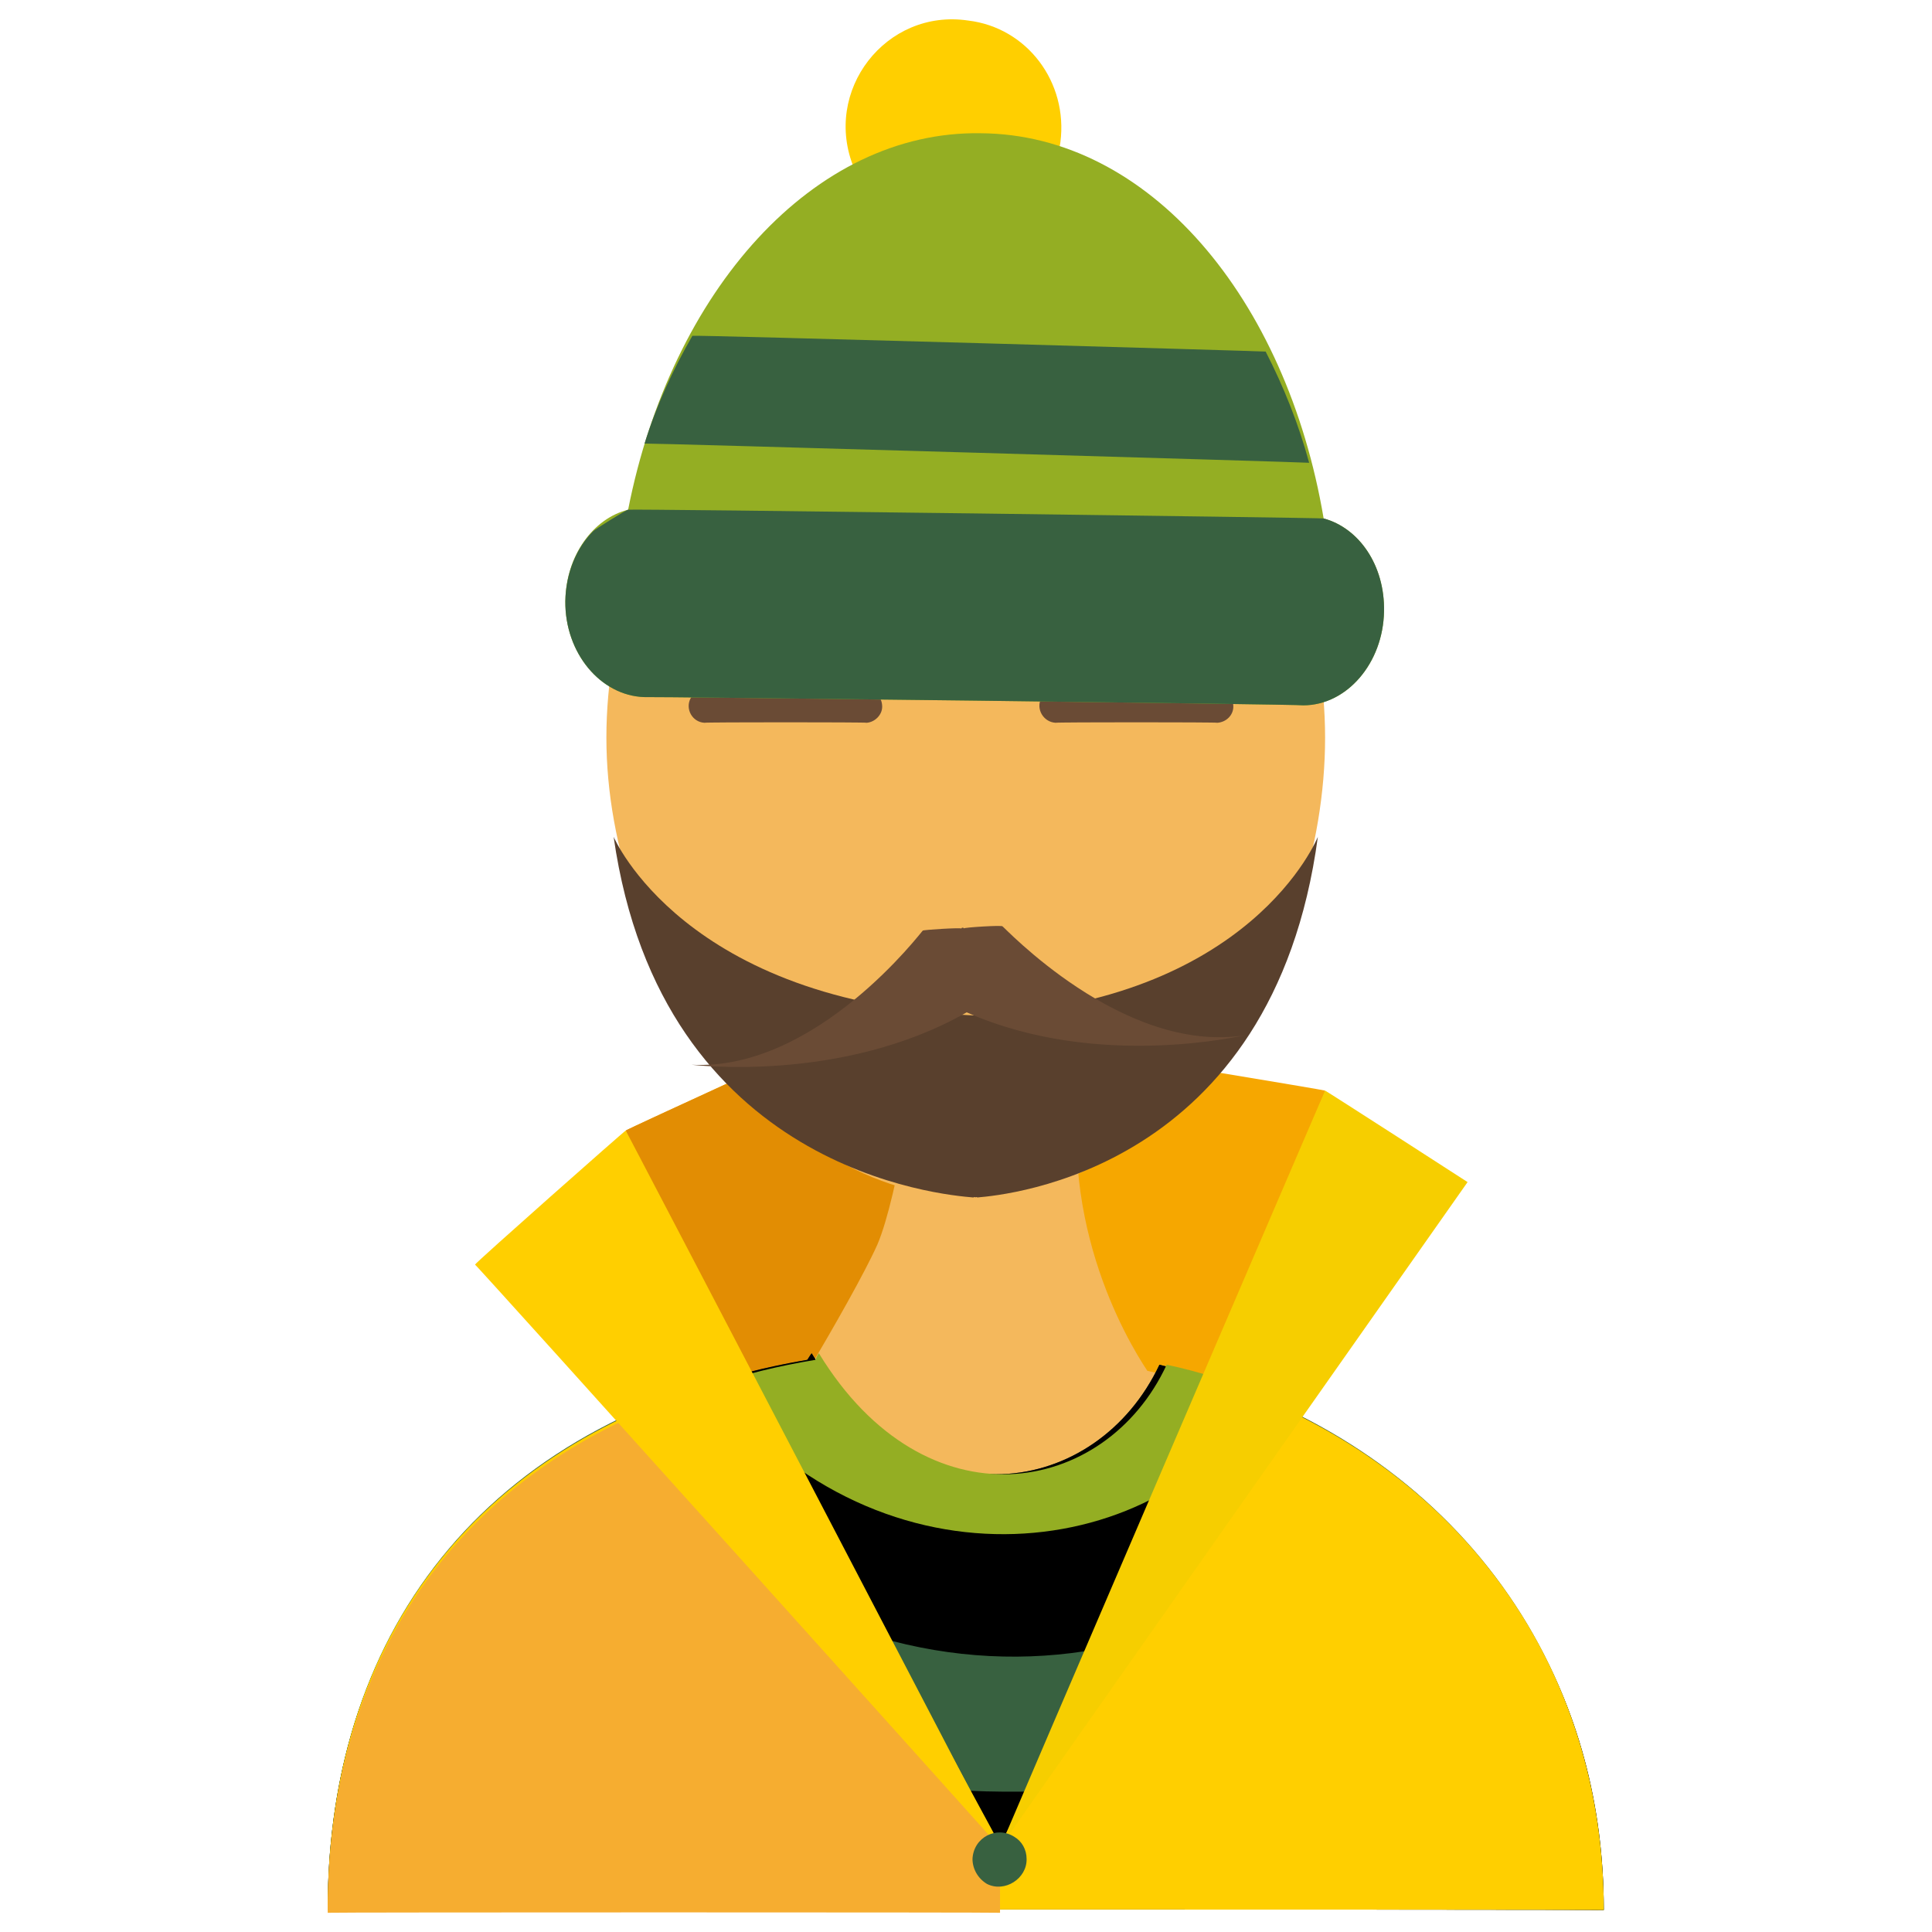
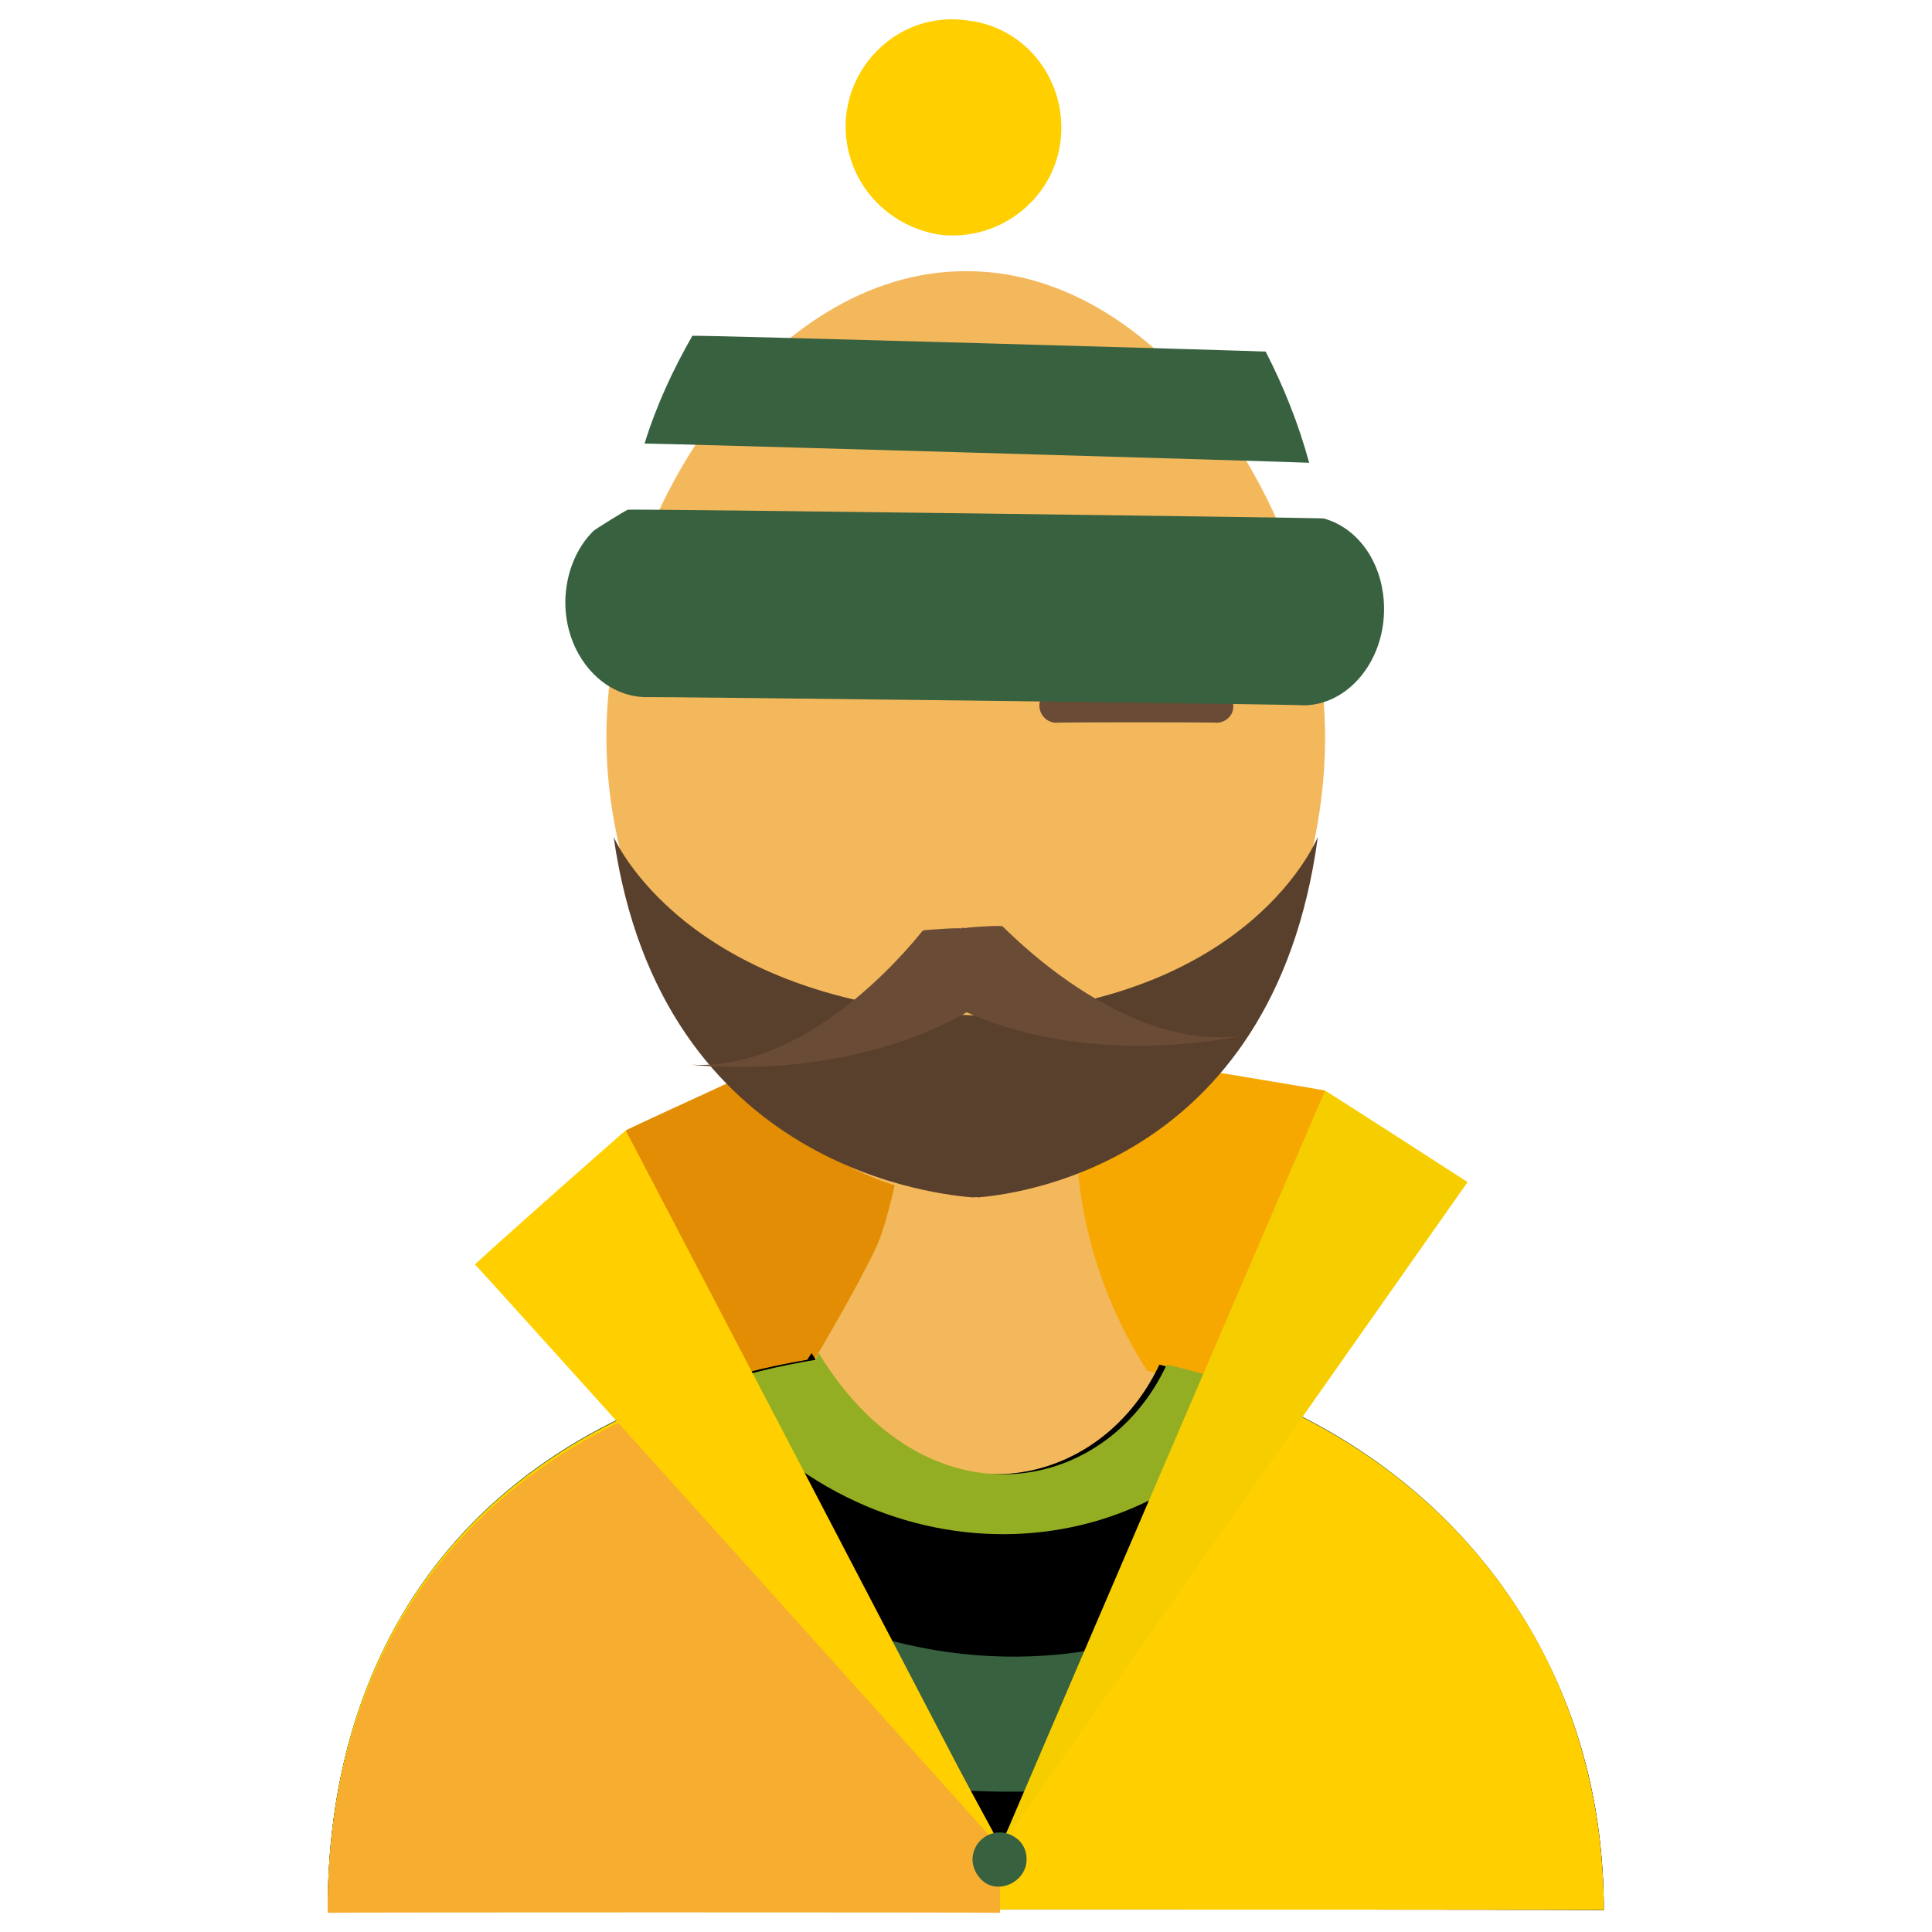
<svg xmlns="http://www.w3.org/2000/svg" version="1.1" width="100%" height="100%" id="svgWorkerArea" viewBox="0 0 400 400" style="background: white;">
  <defs id="defsdoc">
    <pattern id="patternBool" x="0" y="0" width="10" height="10" patternUnits="userSpaceOnUse" patternTransform="rotate(35)">
      <circle cx="5" cy="5" r="4" style="stroke: none;fill: #ff000070;" />
    </pattern>
  </defs>
  <g id="fileImp-148133593" class="cosito">
    <path id="pathImp-294691870" fill="#F6A700" class="grouped" d="M129.546 234.075C129.546 233.91 176.446 212.41 176.446 212.58 176.446 212.41 230.646 218.41 230.646 218.643 230.646 218.41 274.346 225.71 274.346 225.795 274.346 225.71 245.846 362.01 245.846 362.244 245.846 362.01 190.046 370.51 190.046 370.7 190.046 370.51 129.546 233.91 129.546 234.075" />
    <path id="pathImp-230666440" fill="#E28D03" class="grouped" d="M207.046 215.996C207.046 215.91 176.446 212.41 176.446 212.58 176.446 212.41 129.546 233.91 129.546 234.075 129.546 233.91 190.046 370.51 190.046 370.7 190.046 370.51 207.046 367.91 207.046 368.139 207.046 367.91 207.046 215.91 207.046 215.996" />
    <path id="pathImp-780217256" fill="#F4B85C" class="grouped" d="M237.546 283.815C233.146 277.21 217.846 251.21 224.546 218.643 224.546 218.41 190.046 218.41 190.046 218.643 190.046 218.41 186.046 247.41 181.646 257.686 179.046 263.51 172.546 274.91 167.546 283.37 102.546 294.81 69.046 337.41 69.046 395.442 69.046 395.31 330.846 395.31 330.846 395.442 330.846 338.91 293.046 295.91 237.546 283.815 237.546 283.71 237.546 283.71 237.546 283.815" />
    <path id="pathImp-447578615" fill="#386140" class="grouped" d="M240.046 282.553C227.146 309.91 190.046 316.41 168.046 280.188 167.846 280.41 167.546 280.91 167.146 281.535 101.646 293.01 67.846 336.41 67.846 395.439 67.846 395.31 332.046 395.31 332.046 395.439 332.046 338.91 294.846 295.51 240.046 282.553 240.046 282.41 240.046 282.41 240.046 282.553" />
    <path id="pathImp-660284358" class="grouped" d="M287.046 304.271C273.546 294.21 257.546 286.71 240.046 282.553 227.146 309.91 190.046 316.41 168.046 280.188 167.846 280.41 167.546 280.91 167.146 281.535 149.946 284.41 134.846 289.91 121.946 297.287 173.946 361.41 251.146 352.71 287.046 304.271 287.046 304.01 287.046 304.01 287.046 304.271M86.846 329.053C74.146 347.41 67.846 369.81 67.846 395.442 67.846 395.31 332.046 395.31 332.046 395.442 332.046 373.41 326.546 353.51 316.346 336.884 258.746 380.81 161.546 386.41 86.846 329.053 86.846 328.91 86.846 328.91 86.846 329.053" />
    <path id="pathImp-295275959" fill="#F4B85C" class="grouped" d="M274.346 152.733C274.346 198.31 242.446 247.81 201.146 247.949 160.146 247.81 125.546 198.31 125.546 152.733 125.546 106.81 158.946 56.01 200.046 56.147 241.046 56.01 274.346 106.81 274.346 152.733 274.346 152.71 274.346 152.71 274.346 152.733" />
    <path id="pathImp-707769077" fill="#94AE23" class="grouped" d="M261.746 289.061C255.246 286.21 248.446 284.01 241.546 282.553 228.846 309.91 191.646 316.41 169.546 280.188 169.346 280.41 169.046 280.91 168.846 281.535 161.146 282.81 154.046 284.51 147.146 286.949 182.946 331.41 240.846 323.51 261.746 289.061 261.746 288.91 261.746 288.91 261.746 289.061" />
    <path id="pathImp-739037783" fill="#FFCF00" class="grouped" d="M257.346 287.976C257.346 287.91 207.046 381.81 207.046 381.962 207.046 381.81 154.046 284.41 154.046 284.486 97.146 299.31 67.846 340.51 67.846 395.442 67.846 395.31 332.046 395.31 332.046 395.442 332.046 344.91 302.546 305.31 257.346 287.976 257.346 287.91 257.346 287.91 257.346 287.976" />
    <path id="pathImp-303669365" fill="#F6CE00" class="grouped" d="M303.846 244.74C303.846 244.71 274.346 225.71 274.346 225.795 274.346 225.71 207.046 382.41 207.046 382.54 207.046 382.41 303.846 244.71 303.846 244.74" />
-     <path id="pathImp-202993245" fill="#6A4B35" class="grouped" d="M182.646 146.312C182.646 148.01 181.146 149.51 179.446 149.642 179.446 149.51 145.846 149.51 145.846 149.642 143.346 149.51 141.846 146.81 142.946 144.647 143.546 143.51 144.546 142.81 145.846 142.981 145.846 142.81 179.446 142.81 179.446 142.981 181.146 142.81 182.646 144.31 182.646 146.312 182.646 146.01 182.646 146.01 182.646 146.312M255.346 146.312C255.346 148.01 253.946 149.51 252.046 149.642 252.046 149.51 218.546 149.51 218.546 149.642 216.046 149.51 214.446 146.81 215.546 144.647 216.146 143.51 217.346 142.81 218.546 142.981 218.546 142.81 252.046 142.81 252.046 142.981 253.946 142.81 255.346 144.31 255.346 146.312 255.346 146.01 255.346 146.01 255.346 146.312" />
+     <path id="pathImp-202993245" fill="#6A4B35" class="grouped" d="M182.646 146.312M255.346 146.312C255.346 148.01 253.946 149.51 252.046 149.642 252.046 149.51 218.546 149.51 218.546 149.642 216.046 149.51 214.446 146.81 215.546 144.647 216.146 143.51 217.346 142.81 218.546 142.981 218.546 142.81 252.046 142.81 252.046 142.981 253.946 142.81 255.346 144.31 255.346 146.312 255.346 146.01 255.346 146.01 255.346 146.312" />
    <path id="pathImp-569072596" fill="#FFCF00" class="grouped" d="M200.446 4.253C183.446 1.71 170.146 18.81 176.846 34.891 179.846 42.11 186.546 47.31 194.446 48.578 206.646 50.11 217.946 41.51 219.546 29.425 221.146 17.01 212.646 5.71 200.446 4.253" />
-     <path id="pathImp-956060211" fill="#94AE23" class="grouped" d="M130.046 105.535C138.946 60.21 168.446 27.01 203.046 27.586 237.846 27.81 266.346 61.71 274.046 107.339 281.346 109.31 286.746 117.01 286.546 126.601 286.346 137.31 278.846 146.01 269.846 146.034 269.846 145.81 133.346 144.21 133.346 144.325 124.346 144.01 116.946 135.21 117.046 124.473 117.146 115.01 122.846 107.31 130.046 105.535 130.046 105.31 130.046 105.31 130.046 105.535" />
    <path id="pathImp-265732899" fill="#386140" class="grouped" d="M271.046 95.815C271.046 95.71 133.446 91.71 133.446 91.833 135.946 83.81 139.346 76.51 143.346 69.526 143.346 69.31 262.046 72.71 262.046 72.797 265.746 80.01 268.846 87.71 271.046 95.815 271.046 95.71 271.046 95.71 271.046 95.815M286.546 126.601C286.346 137.31 278.846 146.01 269.846 146.034 269.846 145.81 133.346 144.21 133.346 144.325 124.346 144.01 116.946 135.21 117.046 124.473 117.146 118.51 119.446 113.31 122.846 109.947 122.846 109.81 130.046 105.31 130.046 105.531 130.046 105.31 274.046 107.21 274.046 107.339 281.346 109.31 286.746 117.01 286.546 126.601 286.546 126.51 286.546 126.51 286.546 126.601" />
    <path id="pathImp-329627977" fill="#59402D" class="grouped" d="M272.846 173.264C272.846 173.21 259.246 207.71 201.946 210.246 141.546 207.71 127.046 173.21 127.046 173.264 136.946 242.51 195.346 247.41 201.546 247.926 201.546 247.81 201.546 247.81 201.546 247.949 201.546 247.81 201.946 247.81 201.946 247.942 201.946 247.81 202.346 247.81 202.346 247.949 202.346 247.81 202.346 247.81 202.346 247.922 208.346 247.41 263.546 242.41 272.846 173.264 272.846 173.21 272.846 173.21 272.846 173.264" />
    <path id="pathImp-795458419" fill="#6A4B35" class="grouped" d="M257.846 214.329C232.346 218.41 207.546 191.51 207.546 191.792 207.546 191.51 199.546 192.01 199.546 192.217 199.546 192.01 199.046 192.01 199.046 192.252 199.046 192.01 191.046 192.51 191.046 192.678 191.046 192.51 169.146 221.81 143.146 220.443 143.146 220.41 174.146 224.41 200.146 209.594 227.546 221.71 257.846 214.21 257.846 214.329 257.846 214.21 257.846 214.21 257.846 214.329" />
    <path id="pathImp-880583941" fill="#F6AD30" class="grouped" d="M207.046 382.54C207.046 382.41 154.046 284.91 154.046 285.064 97.146 299.91 67.846 341.21 67.846 396.02 67.846 395.91 207.046 395.91 207.046 396.02 207.046 395.91 207.046 382.41 207.046 382.54 207.046 382.41 207.046 382.41 207.046 382.54" />
    <path id="pathImp-93426852" fill="#FFCF00" class="grouped" d="M98.346 261.824C98.346 261.51 129.546 233.91 129.546 234.075 129.546 233.91 207.046 382.41 207.046 382.54 207.046 382.41 98.346 261.51 98.346 261.824" />
    <path id="pathImp-525307111" fill="#386140" class="grouped" d="M212.546 384.871C212.646 388.91 208.046 391.91 204.346 390.05 202.446 388.91 201.346 386.91 201.346 384.871 201.546 380.41 206.346 377.91 210.046 380.32 211.546 381.21 212.546 382.91 212.546 384.871 212.546 384.71 212.546 384.71 212.546 384.871" />
  </g>
</svg>